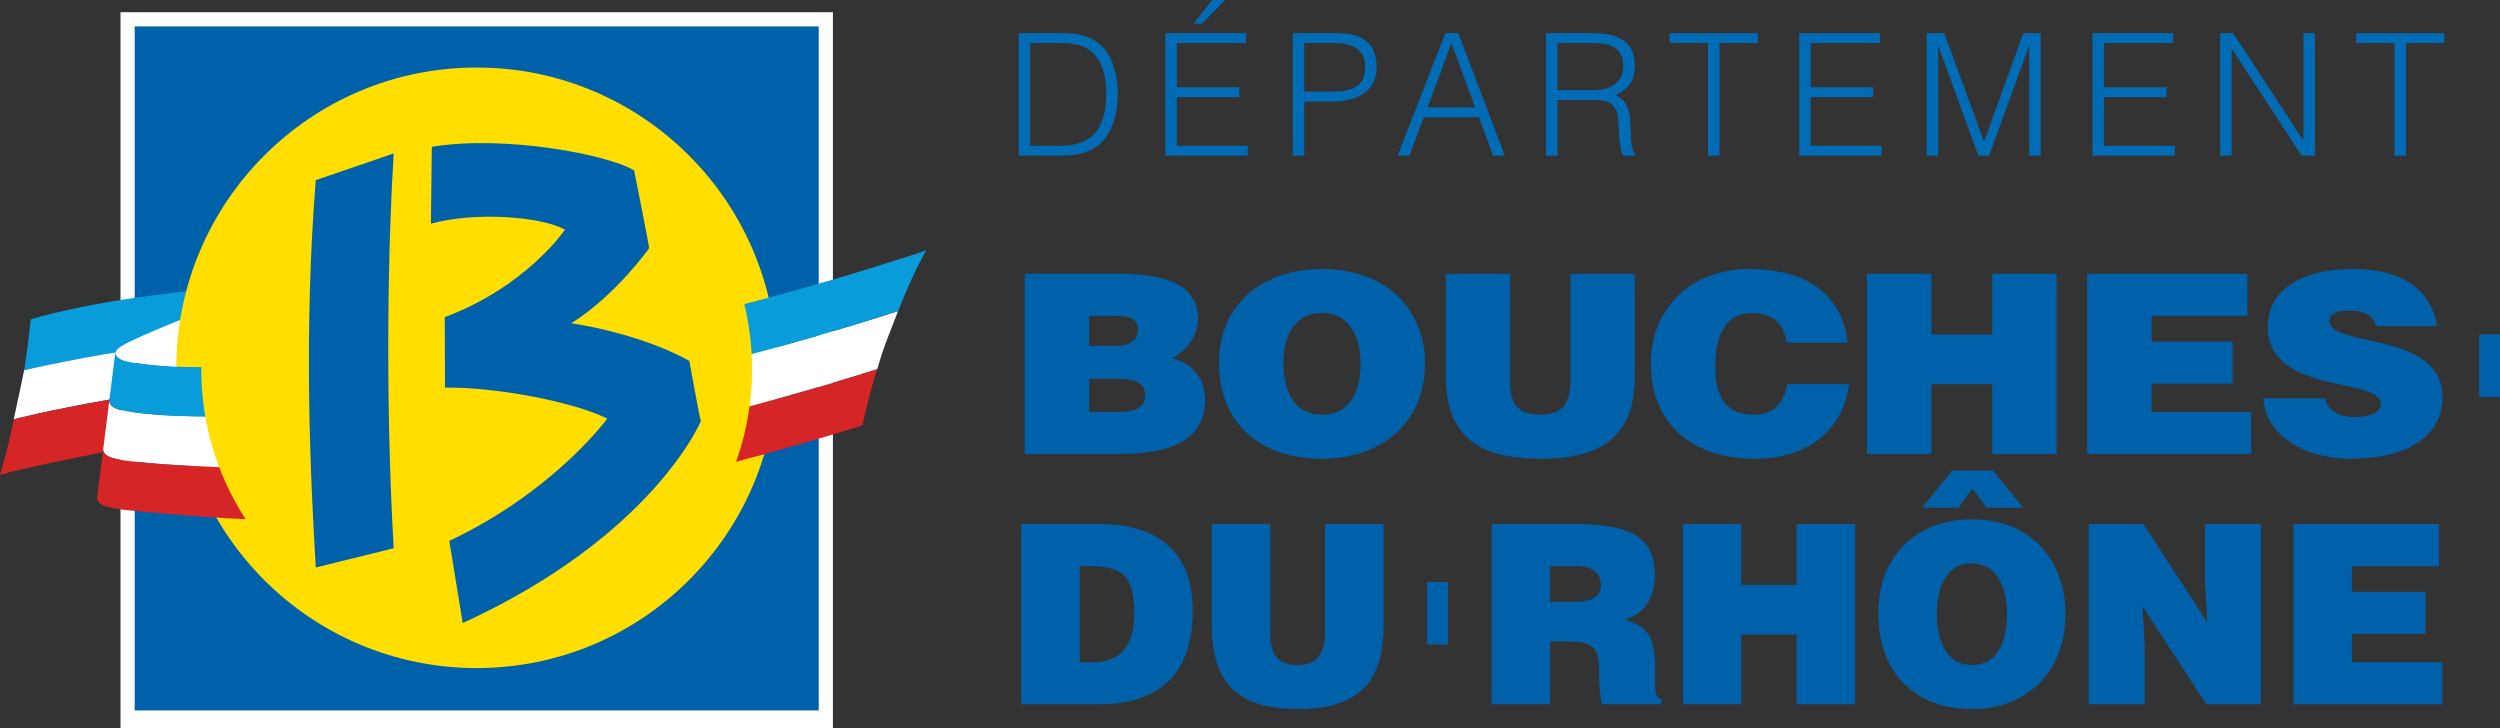
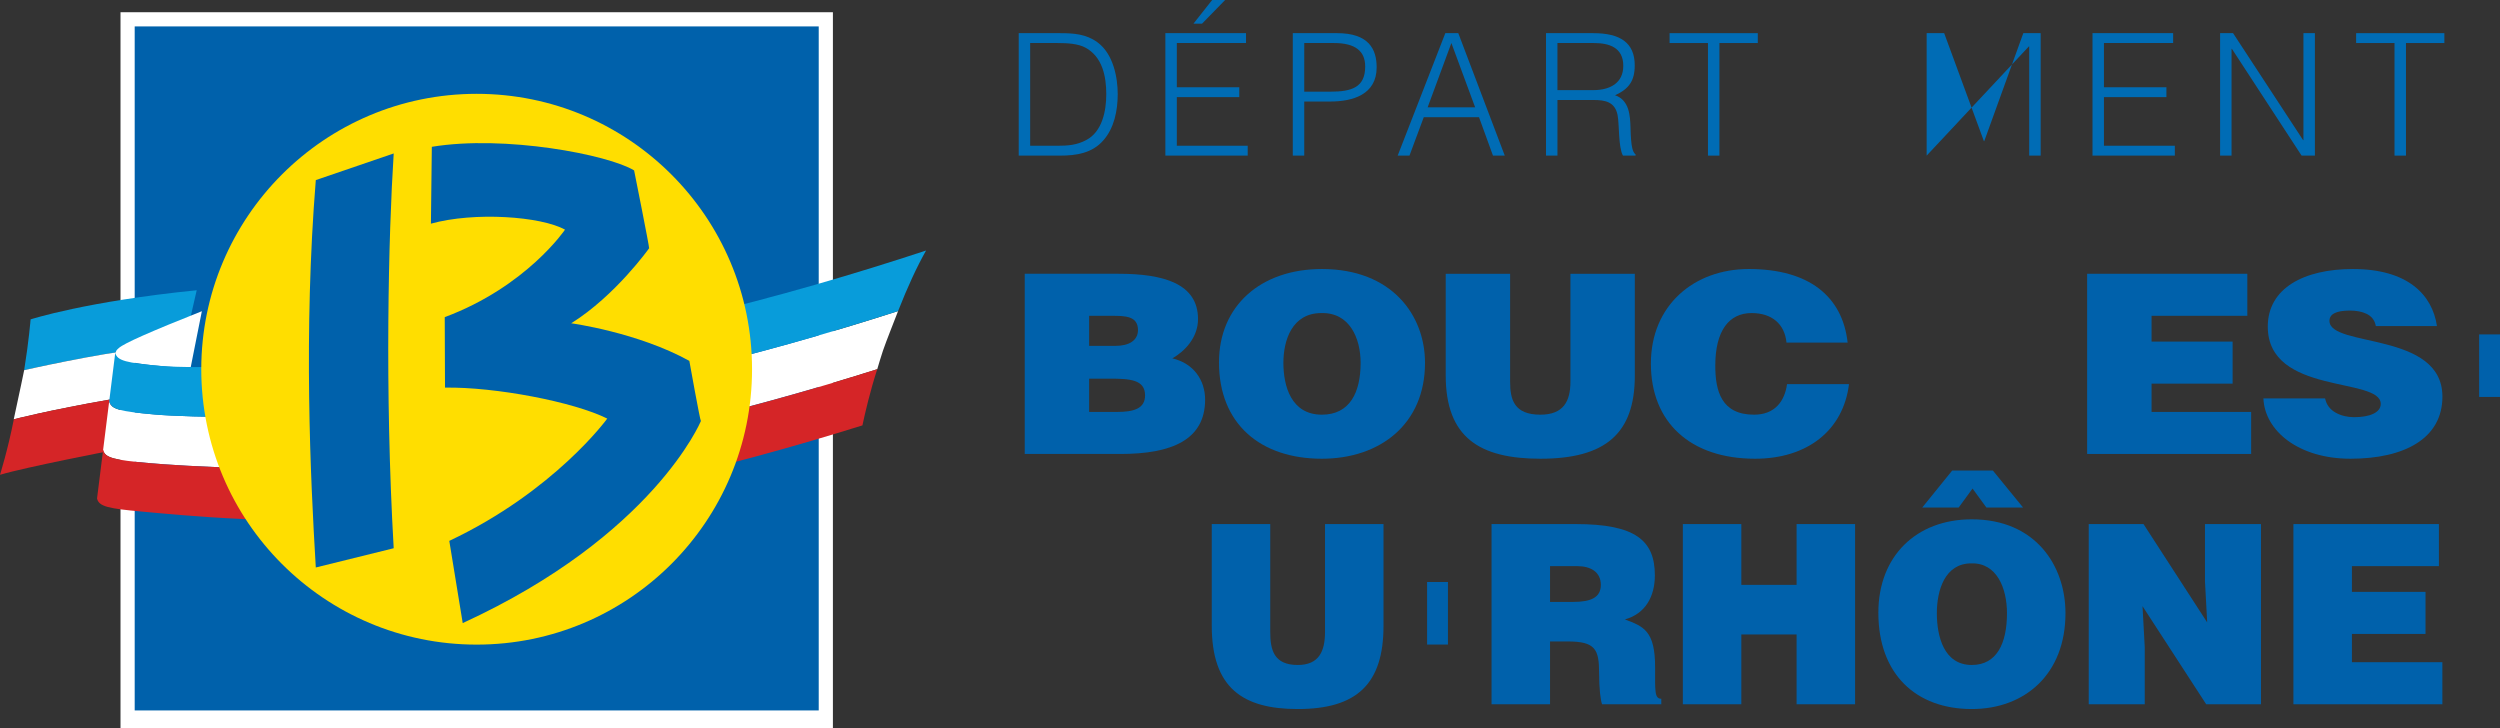
<svg xmlns="http://www.w3.org/2000/svg" xmlns:ns1="http://www.inkscape.org/namespaces/inkscape" xmlns:ns2="http://sodipodi.sourceforge.net/DTD/sodipodi-0.dtd" id="svg2" version="1.1" ns1:version="0.48.2 r9819" width="449.443" height="130.966" xml:space="preserve" ns2:docname="logo_quadri.ai">
  <rect width="100%" height="100%" fill="#333333" stroke="none" />
  <defs id="defs6">
    <clipPath clipPathUnits="userSpaceOnUse" id="clipPath20">
      <path d="m 0,841.89 595.28,0 L 595.28,0 0,0 0,841.89 z" id="path22" ns1:connector-curvature="0" />
    </clipPath>
  </defs>
  <ns2:namedview pagecolor="#ffffff" bordercolor="#666666" borderopacity="1" objecttolerance="10" gridtolerance="10" guidetolerance="10" ns1:pageopacity="0" ns1:pageshadow="2" ns1:window-width="1366" ns1:window-height="706" id="namedview4" showgrid="false" fit-margin-top="0" fit-margin-left="0" fit-margin-right="0" fit-margin-bottom="0" ns1:zoom="2.6189039" ns1:cx="220.98865" ns1:cy="52.739409" ns1:window-x="-8" ns1:window-y="-8" ns1:window-maximized="1" ns1:current-layer="g10" />
  <g id="g10" ns1:groupmode="layer" ns1:label="logo_quadri" transform="matrix(1.25,0,0,-1.25,-140.974,588.297)">
    <path d="m 232.569,468.879 -102.458,0 0,-103.014 102.458,0 0,103.014 z" style="fill:#ffffff;fill-opacity:1;fill-rule:nonzero;stroke:none" id="path12" ns1:connector-curvature="0" />
    <path d="m 230.529,466.838 -98.378,0 0,-98.377 98.378,0 0,98.377 z" style="fill:#0061ab;fill-opacity:1;fill-rule:nonzero;stroke:none" id="path14" ns1:connector-curvature="0" />
    <g id="g16">
      <g id="g18" clip-path="url(#clipPath20)">
        <g id="g24" transform="translate(141.07,428.894)">
          <path d="m 0,0 c -15.906,-1.594 -23.89,-4.191 -23.89,-4.191 0,0 -0.245,-3.088 -0.925,-7.301 0,0 10.669,2.412 17.061,3.06 L -1.257,-5.488 0,0 z" style="fill:#089cda;fill-opacity:1;fill-rule:nonzero;stroke:none" id="path26" ns1:connector-curvature="0" />
        </g>
        <g id="g28" transform="translate(128.866,413.228)">
          <path d="m 0,0 c -9.168,-1.598 -14.093,-2.895 -14.093,-2.895 l -0.015,0.01 c 0.827,3.776 1.498,7.059 1.498,7.059 0,0 10.656,2.422 17.048,3.07 L -0.015,0.01 0,0 z" style="fill:#ffffff;fill-opacity:1;fill-rule:nonzero;stroke:none" id="path30" ns1:connector-curvature="0" />
        </g>
        <g id="g32" transform="translate(128.863,413.228)">
          <path d="m 0,0 0,-7.385 c 0,0 -12.417,-2.394 -16.084,-3.492 0,0 1.124,3.578 1.991,7.982 0,0 4.925,1.297 14.093,2.895" style="fill:#d52527;fill-opacity:1;fill-rule:nonzero;stroke:none" id="path34" ns1:connector-curvature="0" />
        </g>
        <g id="g36" transform="translate(140.187,417.721)">
          <path d="m 0,0 c 0,0 -10.869,0.369 -10.793,1.93 0.027,0.576 0.143,0.629 0.479,0.935 0.737,0.676 4.626,2.389 11.938,5.295 L 0,0 z" style="fill:#ffffff;fill-opacity:1;fill-rule:nonzero;stroke:none" id="path38" ns1:connector-curvature="0" />
        </g>
        <g id="g40" transform="translate(181.329,374.553)">
-           <path d="M 0,0 C 23.851,0 43.187,19.336 43.187,43.186 43.187,67.037 23.851,86.373 0,86.373 -23.851,86.373 -43.187,67.037 -43.187,43.186 -43.187,19.336 -23.851,0 0,0" style="fill:#ffde00;fill-opacity:1;fill-rule:nonzero;stroke:none" id="path42" ns1:connector-curvature="0" />
-         </g>
+           </g>
        <g id="g44" transform="translate(128.482,412.918)">
          <path d="m 0,0 c 0.255,-1.164 1.637,-1.455 6.513,-1.891 4.875,-0.437 20.774,-0.742 39.984,0.539 22.5,1.498 47.445,8.063 66.963,14.332 -0.492,-1.294 -1.71,-4.32 -2.18,-5.71 C 110.97,6.35 110.73,5.496 110.465,4.621 91.282,-1.437 67.316,-7.59 45.624,-9.037 26.414,-10.316 10.515,-9.313 5.639,-8.875 0.764,-8.439 -0.619,-8.148 -0.873,-6.984 L 0,0 z" style="fill:#ffffff;fill-opacity:1;fill-rule:nonzero;stroke:none" id="path46" ns1:connector-curvature="0" />
        </g>
        <g id="g48" transform="translate(129.356,419.904)">
          <path d="m 0,0 c 0.255,-1.164 1.637,-1.455 6.513,-1.893 4.875,-0.435 20.774,-0.043 39.984,1.239 23.742,1.582 50.208,8.804 70.145,15.367 l -0.004,0.01 -0.021,-0.012 C 115.283,12.357 113.965,9.496 112.587,5.994 93.069,-0.275 68.124,-6.84 45.624,-8.338 26.414,-9.619 10.515,-9.314 5.64,-8.877 0.764,-8.441 -0.618,-8.15 -0.873,-6.986 L 0,0 z" style="fill:#089cda;fill-opacity:1;fill-rule:nonzero;stroke:none" id="path50" ns1:connector-curvature="0" />
        </g>
        <g id="g52" transform="translate(126.736,398.949)">
          <path d="m 0,0 c 0.255,-1.166 1.638,-1.457 6.513,-1.893 4.875,-0.437 20.774,-2.138 39.984,-0.859 21.22,1.416 44.616,7.334 63.582,13.262 l -0.004,-0.014 c 0.376,1.76 1.105,4.936 2.136,8.094 C 93.028,12.531 69.063,6.379 47.37,4.932 28.16,3.652 12.261,4.656 7.386,5.094 2.511,5.529 1.128,5.82 0.874,6.984 L 0,0 z" style="fill:#d52527;fill-opacity:1;fill-rule:nonzero;stroke:none" id="path54" ns1:connector-curvature="0" />
        </g>
        <g id="g56" transform="translate(181.333,377.928)">
          <path d="M 0,0 C 21.875,0 39.607,17.734 39.607,39.607 39.607,61.482 21.875,79.215 0,79.215 -21.874,79.215 -39.607,61.482 -39.607,39.607 -39.607,17.734 -21.874,0 0,0" style="fill:#ffde00;fill-opacity:1;fill-rule:nonzero;stroke:none" id="path58" ns1:connector-curvature="0" />
        </g>
        <g id="g60" transform="translate(169.401,448.568)">
          <path d="m 0,0 c -0.749,-11.73 -1.302,-34.043 0,-56.779 l -11.203,-2.768 c -0.776,12.979 -1.775,33.754 0,55.715 L 0,0 z" style="fill:#0061ab;fill-opacity:1;fill-rule:nonzero;stroke:none" id="path62" ns1:connector-curvature="0" />
        </g>
        <g id="g64" transform="translate(213.584,410.084)">
          <path d="m 0,0 c 0,0 -6.805,-16.455 -34.256,-29.059 l -1.931,11.823 c 15.162,7.166 22.717,17.586 22.717,17.586 -4.782,2.4 -16.108,4.572 -23.334,4.455 l -0.038,10.136 c 11.771,4.395 17.297,12.582 17.297,12.582 -3.461,1.922 -13.043,2.594 -19.284,0.862 l 0.13,11.053 c 10.483,1.734 25.403,-1.135 29.093,-3.395 0,0 2.196,-10.961 2.16,-11.193 0,0 -4.831,-6.811 -11.207,-10.793 0,0 9.537,-1.287 16.99,-5.407 0,0 1.538,-8.597 1.663,-8.65" style="fill:#0061ab;fill-opacity:1;fill-rule:nonzero;stroke:none" id="path66" ns1:connector-curvature="0" />
        </g>
        <g id="g68" transform="translate(269.421,416.181)">
          <path d="m 0,0 0,-4.787 4.042,0 c 2.276,0 4.003,0.432 4.003,2.376 C 8.045,-0.144 5.887,0 2.943,0 L 0,0 z m 0,9.036 0,-4.32 3.846,0 c 1.844,0 3.179,0.756 3.179,2.268 C 7.025,9 5.219,9.036 3.257,9.036 L 0,9.036 z m -9.262,-19.87 0,25.917 13.5,0 c 6.358,0 11.421,-1.368 11.421,-6.516 0,-2.663 -1.884,-4.607 -3.689,-5.651 3.061,-0.72 4.709,-3.131 4.709,-5.939 0,-5.795 -4.827,-7.811 -12.166,-7.811 l -13.775,0 z" style="fill:#0061ab;fill-opacity:1;fill-rule:nonzero;stroke:none" id="path70" ns1:connector-curvature="0" />
        </g>
        <g id="g72" transform="translate(297.359,418.449)">
          <path d="m 0,0 c 0,-3.312 1.099,-7.451 5.533,-7.451 4.003,0 5.573,3.167 5.573,7.451 0,3.527 -1.57,7.271 -5.651,7.163 C 1.256,7.163 0,3.275 0,0 m 20.368,0 c 0,-8.819 -6.475,-13.786 -14.835,-13.786 -8.869,0 -14.796,5.039 -14.796,13.857 0,8.136 6.005,13.427 14.796,13.427 10.086,0 14.835,-6.659 14.835,-13.498" style="fill:#0061ab;fill-opacity:1;fill-rule:nonzero;stroke:none" id="path74" ns1:connector-curvature="0" />
        </g>
        <g id="g76" transform="translate(320.705,431.263)">
          <path d="m 0,0 9.262,0 0,-15.514 c 0,-2.555 0.55,-4.751 4.356,-4.751 3.336,0 4.318,1.944 4.318,4.751 l 0,15.514 9.261,0 0,-14.65 c 0,-8.315 -4.199,-11.95 -13.579,-11.95 C 4.866,-26.6 0,-23.542 0,-14.614 L 0,0 z" style="fill:#0061ab;fill-opacity:1;fill-rule:nonzero;stroke:none" id="path78" ns1:connector-curvature="0" />
        </g>
        <g id="g80" transform="translate(369.718,421.365)">
          <path d="m 0,0 c -0.274,2.7 -2.119,4.248 -5.023,4.248 -3.257,0 -5.22,-2.556 -5.22,-7.559 0,-3.637 0.863,-7.056 5.573,-7.056 2.983,0 4.396,1.908 4.749,4.392 l 8.908,0 c -0.824,-6.695 -6.044,-10.727 -13.5,-10.727 -9.341,0 -14.992,5.255 -14.992,13.678 0,8.387 6.201,13.607 14.089,13.607 C 3.219,10.583 8.046,6.659 8.791,0 L 0,0 z" style="fill:#0061ab;fill-opacity:1;fill-rule:nonzero;stroke:none" id="path82" ns1:connector-curvature="0" />
        </g>
        <g id="g84" transform="translate(381.291,405.347)">
-           <path d="m 0,0 0,25.917 9.262,0 0,-8.747 8.752,0 0,8.747 9.261,0 0,-25.917 -9.261,0 0,10.043 -8.752,0 L 9.262,0 0,0 z" style="fill:#0061ab;fill-opacity:1;fill-rule:nonzero;stroke:none" id="path86" ns1:connector-curvature="0" />
-         </g>
+           </g>
        <g id="g88" transform="translate(412.957,405.347)">
          <path d="m 0,0 0,25.917 23.037,0 0,-6.047 -13.775,0 0,-3.708 11.656,0 0,-6.047 -11.656,0 0,-4.068 14.325,0 L 23.587,0 0,0 z" style="fill:#0061ab;fill-opacity:1;fill-rule:nonzero;stroke:none" id="path90" ns1:connector-curvature="0" />
        </g>
        <g id="g92" transform="translate(454.475,423.74)">
          <path d="m 0,0 c -0.156,0.9 -0.667,1.44 -1.334,1.764 -0.667,0.324 -1.491,0.468 -2.394,0.468 -2.041,0 -2.943,-0.54 -2.943,-1.476 0,-3.887 16.247,-1.476 16.247,-10.906 0,-6.011 -5.455,-8.927 -13.225,-8.927 -7.457,0 -12.324,3.995 -12.52,8.675 l 8.87,0 c 0.195,-0.937 0.745,-1.62 1.53,-2.052 0.746,-0.432 1.727,-0.649 2.629,-0.649 2.316,0 3.847,0.684 3.847,1.909 0,3.923 -16.248,1.223 -16.248,11.122 0,5.508 5.181,8.279 12.245,8.279 C 4.553,8.207 8.124,4.536 8.791,0 L 0,0 z" style="fill:#0061ab;fill-opacity:1;fill-rule:nonzero;stroke:none" id="path94" ns1:connector-curvature="0" />
        </g>
        <g id="g96" transform="translate(268.062,375.394)">
-           <path d="m 0,0 1.782,0 c 3.921,0 6.06,2.088 6.06,6.984 0,5.399 -1.747,6.838 -6.238,6.838 L 0,13.822 0,0 z m -8.412,-6.047 0,25.918 11.264,0 c 8.27,0 13.402,-3.889 13.402,-12.42 0,-9.754 -5.382,-13.498 -13.616,-13.498 l -11.05,0 z" style="fill:#0061ab;fill-opacity:1;fill-rule:nonzero;stroke:none" id="path98" ns1:connector-curvature="0" />
-         </g>
+           </g>
        <g id="g100" transform="translate(287.057,395.265)">
          <path d="m 0,0 8.412,0 0,-15.516 c 0,-2.554 0.499,-4.75 3.957,-4.75 3.029,0 3.92,1.944 3.92,4.75 l 0,15.516 8.412,0 0,-14.65 c 0,-8.317 -3.813,-11.952 -12.332,-11.952 C 4.42,-26.602 0,-23.541 0,-14.615 L 0,0 z" style="fill:#0061ab;fill-opacity:1;fill-rule:nonzero;stroke:none" id="path102" ns1:connector-curvature="0" />
        </g>
        <g id="g104" transform="translate(335.707,384.069)">
          <path d="m 0,0 3.314,0 c 2.602,0 3.993,0.648 3.993,2.447 0,1.836 -1.426,2.699 -3.387,2.699 L 0,5.146 0,0 z m 0,-5.687 0,-9.036 -8.412,0 0,25.918 12.119,0 c 8.555,0 11.37,-2.34 11.37,-7.379 0,-2.988 -1.319,-5.507 -4.313,-6.336 2.709,-1.007 4.349,-1.656 4.349,-6.875 0,-3.384 -0.107,-4.535 0.891,-4.535 l 0,-0.793 -8.52,0 c -0.213,0.577 -0.427,2.233 -0.427,4.535 0,3.385 -0.571,4.501 -4.491,4.501 l -2.566,0 z" style="fill:#0061ab;fill-opacity:1;fill-rule:nonzero;stroke:none" id="path106" ns1:connector-curvature="0" />
        </g>
        <g id="g108" transform="translate(354.809,369.347)">
          <path d="m 0,0 0,25.918 8.412,0 0,-8.748 7.948,0 0,8.748 8.412,0 0,-25.918 -8.412,0 0,10.043 -7.948,0 L 8.412,0 0,0 z" style="fill:#0061ab;fill-opacity:1;fill-rule:nonzero;stroke:none" id="path110" ns1:connector-curvature="0" />
        </g>
        <g id="g112" transform="translate(391.34,382.45)">
          <path d="m 0,0 c 0,-3.313 0.998,-7.451 5.025,-7.451 3.636,0 5.062,3.168 5.062,7.451 0,3.527 -1.426,7.27 -5.133,7.162 C 1.141,7.162 0,3.275 0,0 m 2.209,20.517 5.846,0 4.349,-5.328 -5.275,0 -1.996,2.737 -1.996,-2.737 -5.241,0 4.313,5.328 z M 18.499,0 c 0,-8.82 -5.882,-13.787 -13.474,-13.787 -8.055,0 -13.437,5.039 -13.437,13.859 0,8.135 5.453,13.426 13.437,13.426 9.161,0 13.474,-6.66 13.474,-13.498" style="fill:#0061ab;fill-opacity:1;fill-rule:nonzero;stroke:none" id="path114" ns1:connector-curvature="0" />
        </g>
        <g id="g116" transform="translate(430.223,381.118)">
          <path d="m 0,0 -0.32,5.902 0,8.244 8.055,0 0,-25.917 -7.878,0 -9.16,14.111 0.321,-5.904 0,-8.207 -8.055,0 0,25.917 7.877,0 L 0,0 z" style="fill:#0061ab;fill-opacity:1;fill-rule:nonzero;stroke:none" id="path118" ns1:connector-curvature="0" />
        </g>
        <g id="g120" transform="translate(442.623,369.347)">
          <path d="m 0,0 0,25.918 20.924,0 0,-6.049 -12.512,0 0,-3.707 10.586,0 0,-6.047 -10.586,0 0,-4.068 13.01,0 L 21.422,0 0,0 z" style="fill:#0061ab;fill-opacity:1;fill-rule:nonzero;stroke:none" id="path122" ns1:connector-curvature="0" />
        </g>
        <g id="g124" transform="translate(260.94,449.675)">
          <path d="m 0,0 3.947,0 c 1.477,0 2.761,0.098 4.093,0.808 2.325,1.198 2.906,4.207 2.906,6.604 0,2.568 -0.557,5.38 -3.003,6.702 -1.041,0.562 -2.543,0.66 -3.996,0.66 L 0,14.774 0,0 z m -1.646,-1.418 0,17.611 5.957,0 c 1.937,0 3.753,-0.123 5.376,-1.321 2.3,-1.688 2.905,-5.112 2.905,-7.46 0,-2.324 -0.508,-4.917 -2.106,-6.678 -1.599,-1.81 -3.875,-2.152 -6.175,-2.152 l -5.957,0 z" style="fill:#006cb5;fill-opacity:1;fill-rule:nonzero;stroke:none" id="path126" ns1:connector-curvature="0" />
        </g>
        <g id="g128" transform="translate(284.427,467.238)">
          <path d="M 0,0 2.688,3.4 4.553,3.4 1.235,0 0,0 z m -4.044,-18.981 0,17.611 11.6,0 0,-1.419 -9.953,0 0,-6.359 8.984,0 0,-1.419 -8.984,0 0,-6.995 10.194,0 0,-1.419 -11.841,0 z" style="fill:#006cb5;fill-opacity:1;fill-rule:nonzero;stroke:none" id="path130" ns1:connector-curvature="0" />
        </g>
        <g id="g132" transform="translate(304.136,457.454)">
          <path d="m 0,0 c 3.075,0 4.988,0.636 4.988,3.62 0,2.202 -1.404,3.376 -4.504,3.376 l -4.261,0 L -3.777,0 0,0 z m -5.424,-9.197 0,17.612 6.368,0 c 4.529,0 5.692,-2.275 5.692,-4.917 0,-3.938 -3.463,-4.916 -6.684,-4.916 l -3.729,0 0,-7.779 -1.647,0 z" style="fill:#006cb5;fill-opacity:1;fill-rule:nonzero;stroke:none" id="path134" ns1:connector-curvature="0" />
        </g>
        <g id="g136" transform="translate(318.106,455.204)">
          <path d="M 0,0 6.829,0 3.414,9.246 0,0 z m -4.311,-6.947 6.853,17.612 1.865,0 6.684,-17.612 -1.695,0 -2.01,5.528 -7.944,0 -2.057,-5.528 -1.696,0 z" style="fill:#006cb5;fill-opacity:1;fill-rule:nonzero;stroke:none" id="path138" ns1:connector-curvature="0" />
        </g>
        <g id="g140" transform="translate(341.908,457.674)">
          <path d="m 0,0 c 2.445,0 4.335,1.027 4.335,3.498 0,2.642 -2.034,3.277 -4.238,3.277 l -5.231,0 L -5.134,0 0,0 z m -5.134,-1.418 0,-7.999 -1.646,0 0,17.611 6.828,0 c 3.826,0 5.933,-1.37 5.933,-4.623 0,-2.226 -0.823,-3.4 -2.834,-4.305 2.059,-0.709 2.18,-2.911 2.229,-4.769 0.072,-2.666 0.29,-3.4 0.727,-3.743 l 0,-0.171 -1.817,0 c -0.678,1.199 -0.509,4.5 -0.775,5.846 -0.387,1.908 -1.816,2.153 -3.463,2.153 l -5.182,0 z" style="fill:#006cb5;fill-opacity:1;fill-rule:nonzero;stroke:none" id="path142" ns1:connector-curvature="0" />
        </g>
        <g id="g144" transform="translate(352.901,465.868)">
          <path d="m 0,0 12.688,0 0,-1.419 -5.52,0 0,-16.192 -1.647,0 0,16.192 L 0,-1.419 0,0 z" style="fill:#006cb5;fill-opacity:1;fill-rule:nonzero;stroke:none" id="path146" ns1:connector-curvature="0" />
        </g>
        <g id="g148" transform="translate(371.546,448.257)">
-           <path d="m 0,0 0,17.611 11.599,0 0,-1.419 -9.953,0 0,-6.359 8.984,0 0,-1.419 -8.984,0 0,-6.996 10.195,0 L 11.841,0 0,0 z" style="fill:#006cb5;fill-opacity:1;fill-rule:nonzero;stroke:none" id="path150" ns1:connector-curvature="0" />
-         </g>
+           </g>
        <g id="g152" transform="translate(389.875,448.257)">
-           <path d="m 0,0 0,17.611 2.519,0 5.714,-15.532 0.049,0 5.618,15.532 2.495,0 0,-17.611 -1.648,0 0,15.703 -0.048,0 L 8.984,0 7.435,0 1.695,15.703 1.646,15.703 1.646,0 0,0 z" style="fill:#006cb5;fill-opacity:1;fill-rule:nonzero;stroke:none" id="path154" ns1:connector-curvature="0" />
+           <path d="m 0,0 0,17.611 2.519,0 5.714,-15.532 0.049,0 5.618,15.532 2.495,0 0,-17.611 -1.648,0 0,15.703 -0.048,0 z" style="fill:#006cb5;fill-opacity:1;fill-rule:nonzero;stroke:none" id="path154" ns1:connector-curvature="0" />
        </g>
        <g id="g156" transform="translate(413.726,448.257)">
          <path d="m 0,0 0,17.611 11.599,0 0,-1.419 -9.953,0 0,-6.359 8.984,0 0,-1.419 -8.984,0 0,-6.996 10.195,0 L 11.841,0 0,0 z" style="fill:#006cb5;fill-opacity:1;fill-rule:nonzero;stroke:none" id="path158" ns1:connector-curvature="0" />
        </g>
        <g id="g160" transform="translate(433.773,463.618)">
          <path d="m 0,0 -0.049,0 0,-15.361 -1.646,0 0,17.611 1.864,0 10.074,-15.385 0.048,0 0,15.385 1.647,0 0,-17.611 -1.913,0 L 0,0 z" style="fill:#006cb5;fill-opacity:1;fill-rule:nonzero;stroke:none" id="path162" ns1:connector-curvature="0" />
        </g>
        <g id="g164" transform="translate(451.643,465.868)">
          <path d="m 0,0 12.688,0 0,-1.419 -5.52,0 0,-16.192 -1.647,0 0,16.192 L 0,-1.419 0,0 z" style="fill:#006cb5;fill-opacity:1;fill-rule:nonzero;stroke:none" id="path166" ns1:connector-curvature="0" />
        </g>
        <g id="g168" transform="translate(470.834,413.551)">
          <path d="M 0,0 0,8.992" style="fill:none;stroke:#0061ab;stroke-width:3;stroke-linecap:butt;stroke-linejoin:miter;stroke-miterlimit:4;stroke-opacity:1;stroke-dasharray:none" id="path170" ns1:connector-curvature="0" />
        </g>
        <g id="g172" transform="translate(319.526,377.938)">
          <path d="M 0,0 0,8.994" style="fill:none;stroke:#0061ab;stroke-width:3;stroke-linecap:butt;stroke-linejoin:miter;stroke-miterlimit:4;stroke-opacity:1;stroke-dasharray:none" id="path174" ns1:connector-curvature="0" />
        </g>
      </g>
    </g>
  </g>
</svg>